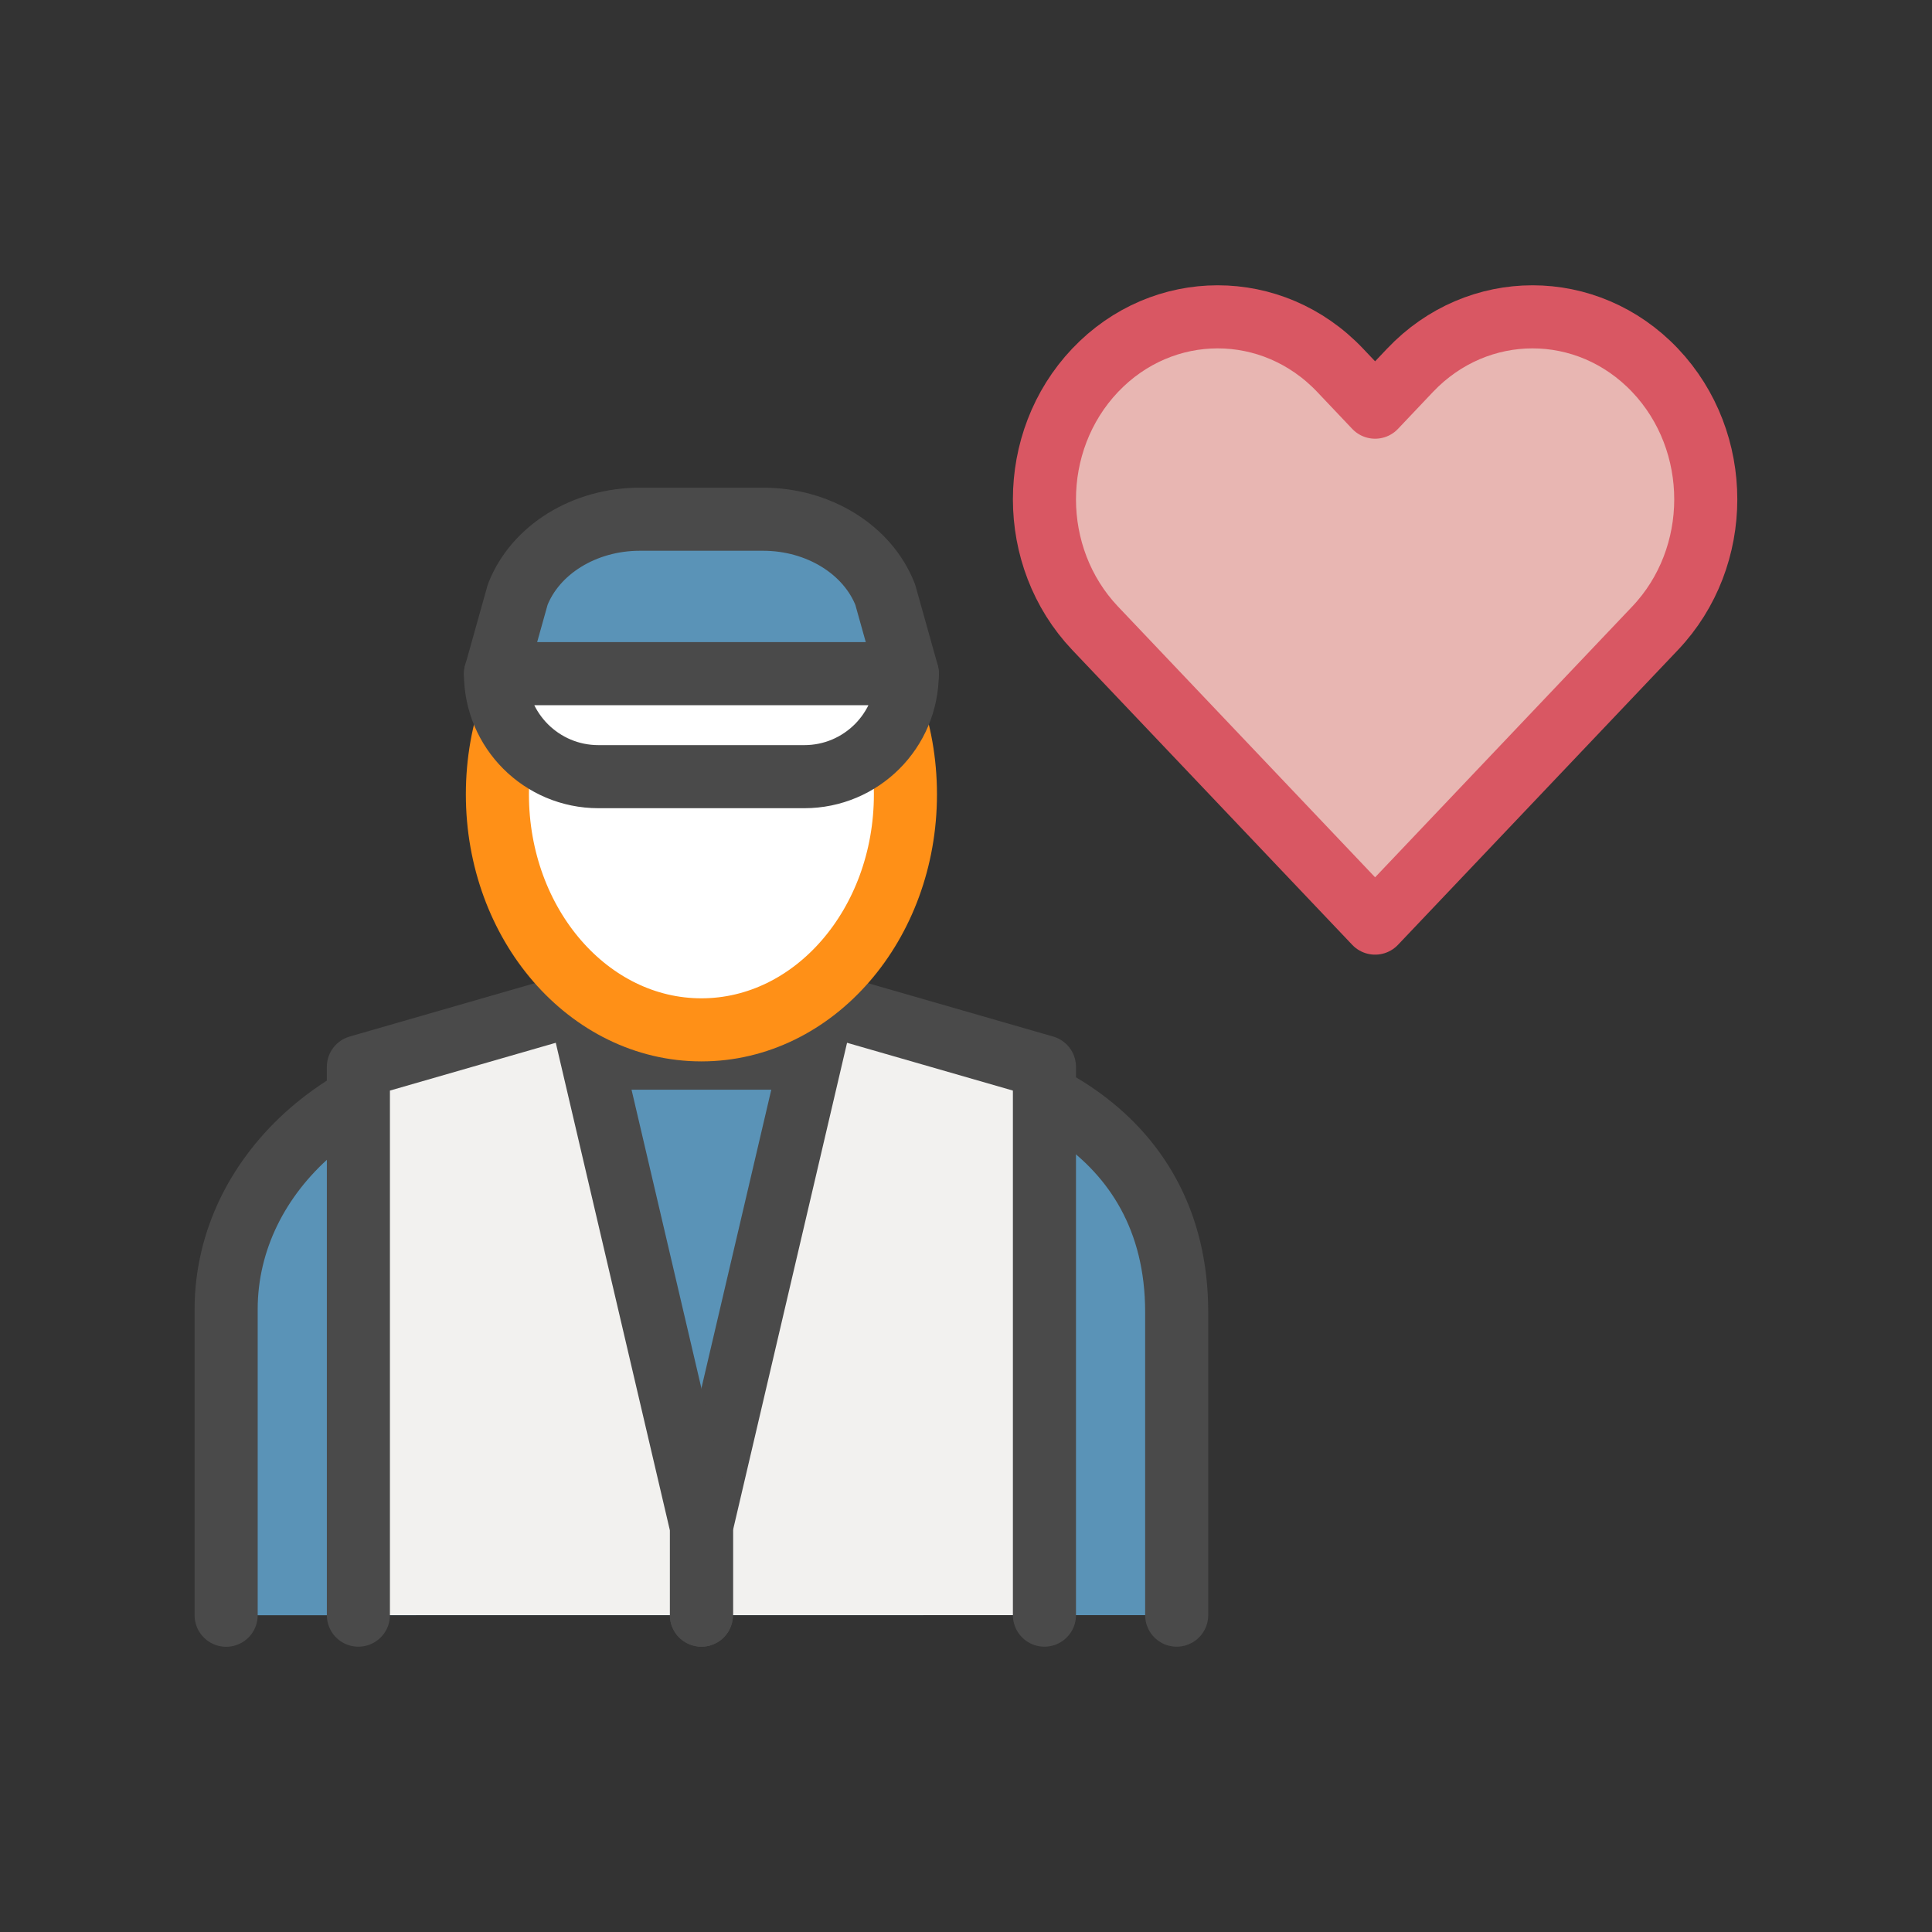
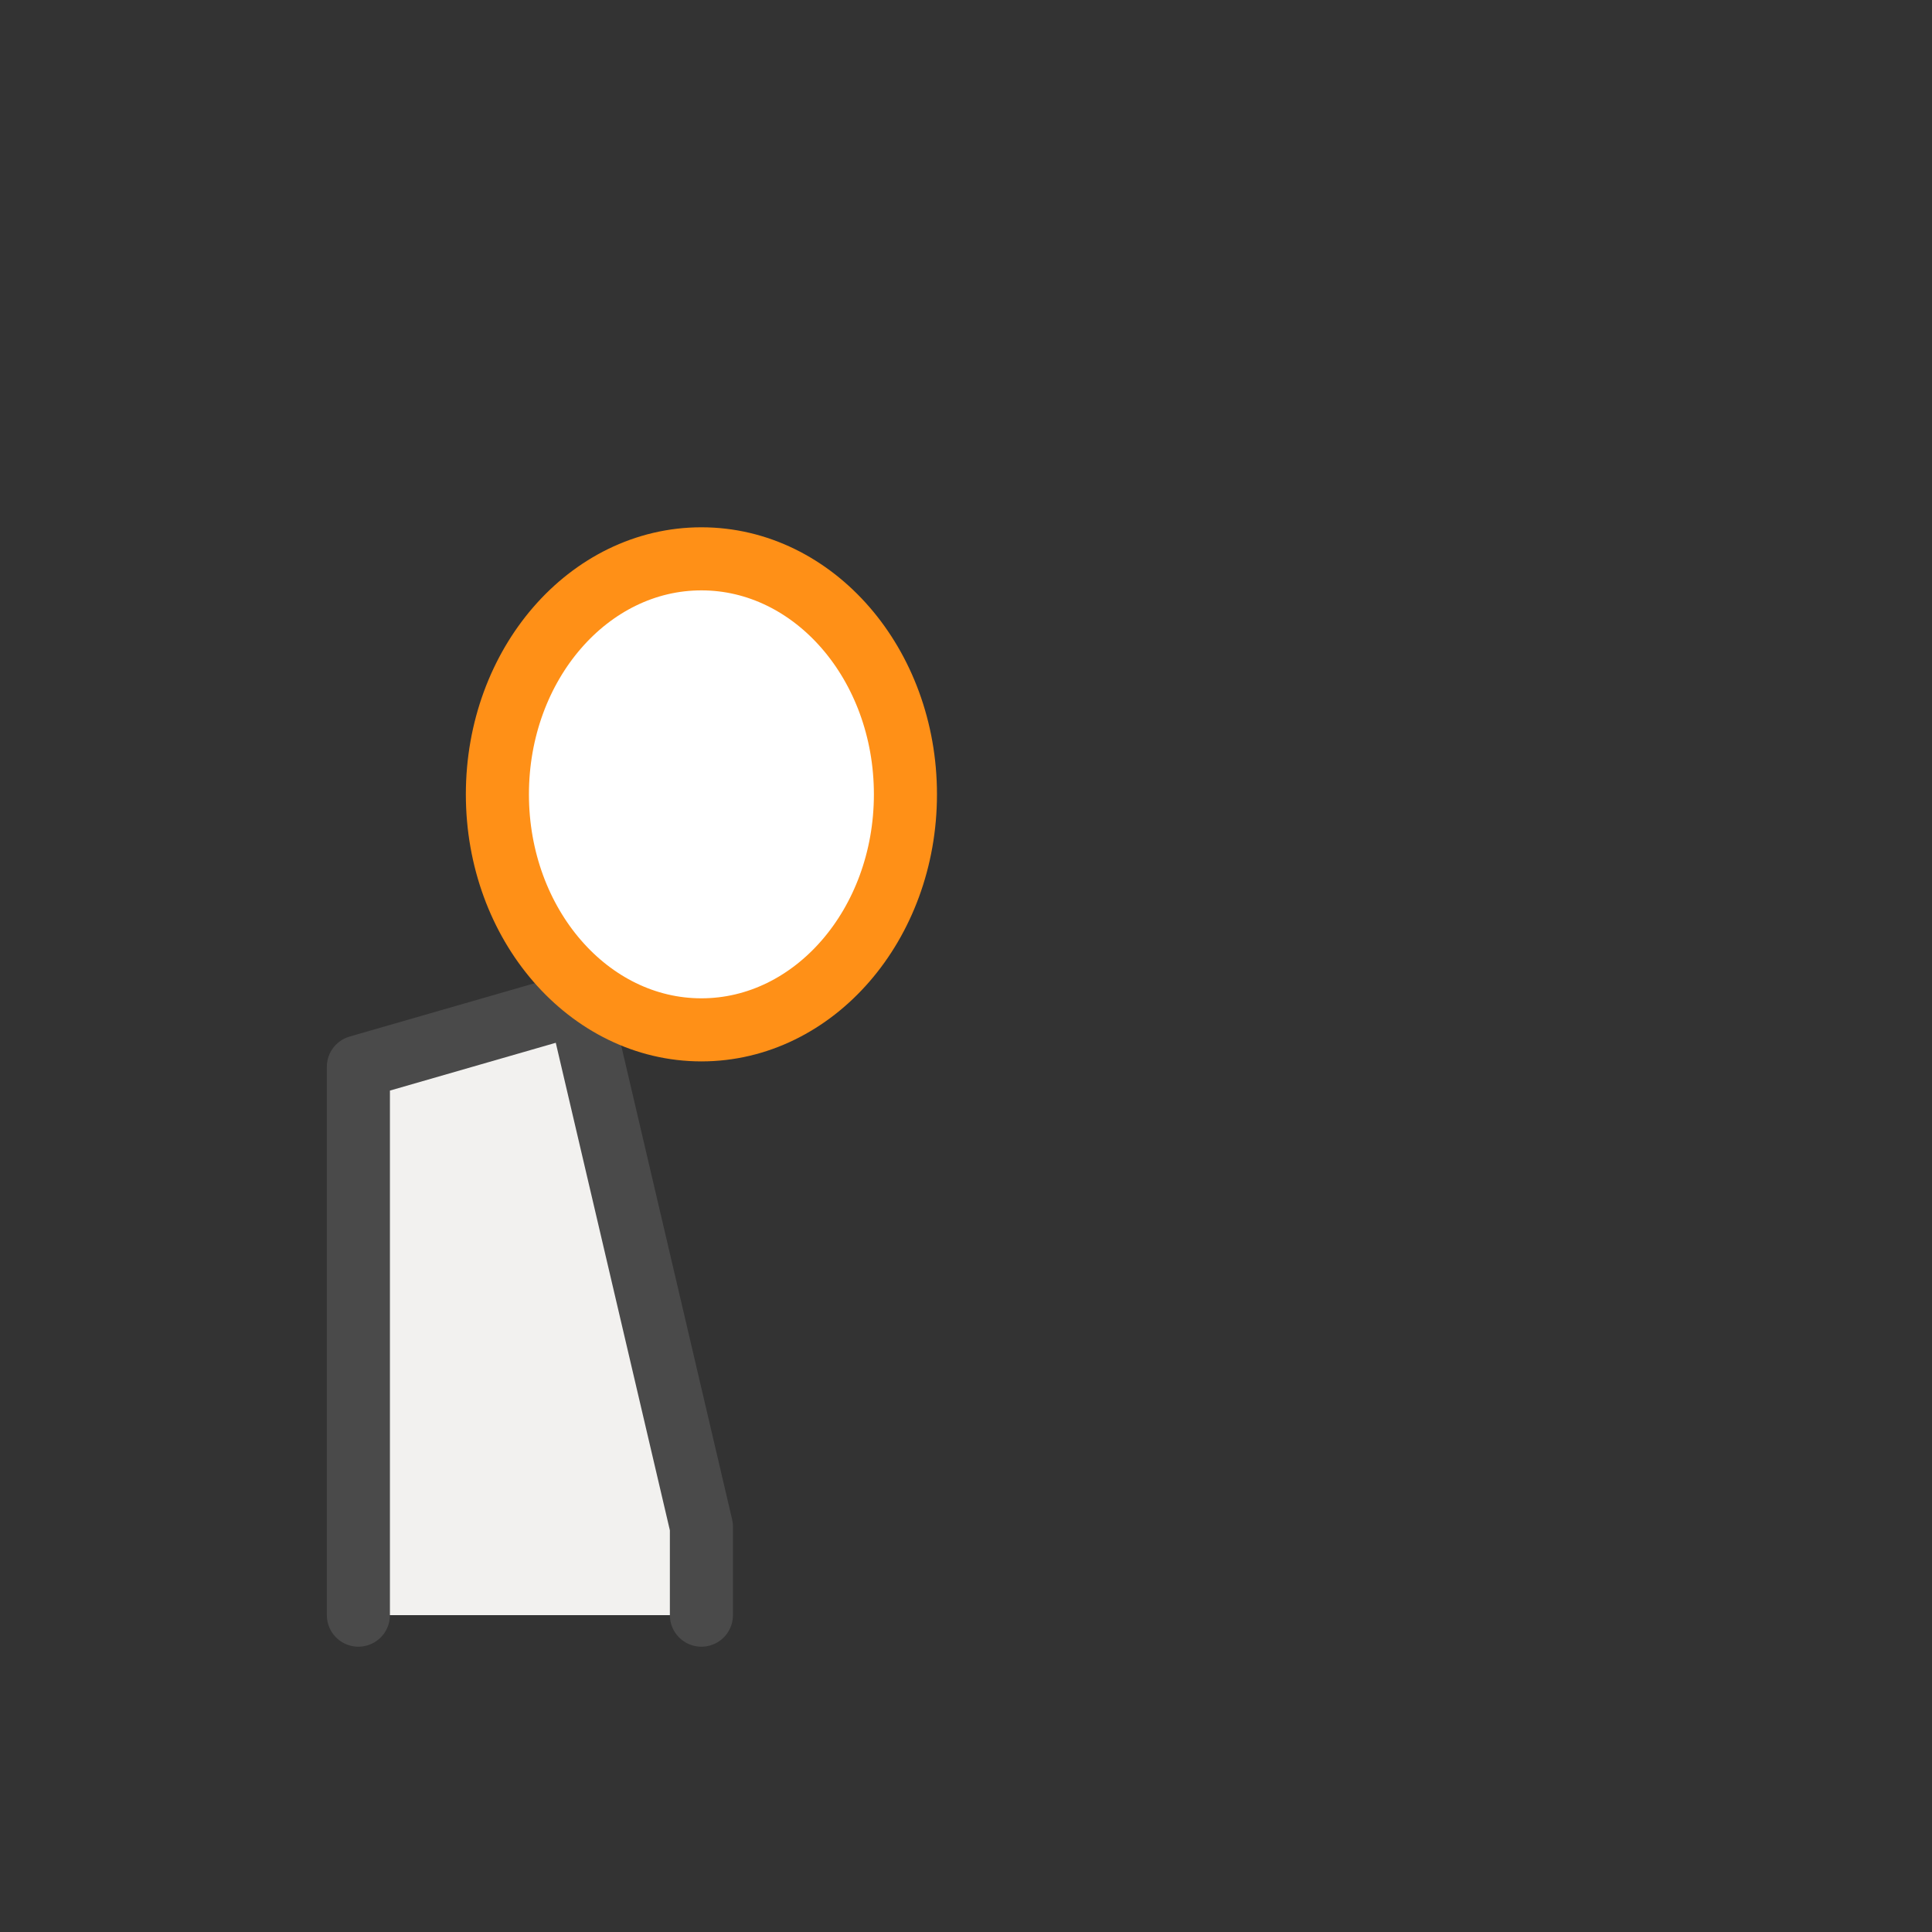
<svg xmlns="http://www.w3.org/2000/svg" id="Layer_2" version="1.1" viewBox="0 0 200 200">
  <rect x="0" y="0" width="200" height="200" fill="#333333" stroke="none" />
  <defs>
    <style>
      .st0 {
        fill: #f2f1ef;
      }

      .st0, .st1, .st2 {
        stroke: #4a4a4a;
      }

      .st0, .st1, .st2, .st3, .st4 {
        stroke-linecap: round;
        stroke-linejoin: round;
        stroke-width: 6.53px;
      }

      .st1, .st4 {
        fill: #fff;
      }

      .st2 {
        fill: #5a93b7;
      }

      .st3 {
        fill: #e8b6b2;
        stroke: #d95763;
      }

      .st4 {
        stroke: #ff9017;
      }
    </style>
  </defs>
-   <path class="st3" d="M142.35,95.56l28.98-30.52c7-7.37,7-19.33,0-26.71-7-7.37-18.36-7.38-25.36,0l-3.62,3.82-3.62-3.82c-7-7.38-18.36-7.37-25.36,0-7,7.38-7,19.33,0,26.71l28.98,30.52h0Z" />
-   <path class="st2" d="M121.81,167.2v-31.38c0-19.22-17.32-26.28-30.55-26.28h-37.87c-16.55,0-29.98,11.64-29.98,26.01v31.66" />
  <g>
-     <polyline class="st0" points="108.12 167.2 108.12 110.44 85.29 103.86 72.61 158.04 72.61 167.2" />
    <polyline class="st0" points="37.1 167.2 37.1 110.44 59.93 103.86 72.61 158.04 72.61 167.2" />
  </g>
  <ellipse class="st4" cx="72.61" cy="82.23" rx="21.12" ry="24.38" />
-   <path class="st2" d="M93.93,69.74h-42.63l2.29-8.18c1.81-4.66,6.9-7.81,12.64-7.81h12.77c5.73,0,10.82,3.15,12.64,7.81l2.29,8.18h0Z" />
-   <path class="st1" d="M83.27,80.4h-21.32c-5.89,0-10.66-4.77-10.66-10.66h42.63c0,5.89-4.77,10.66-10.66,10.66Z" />
</svg>